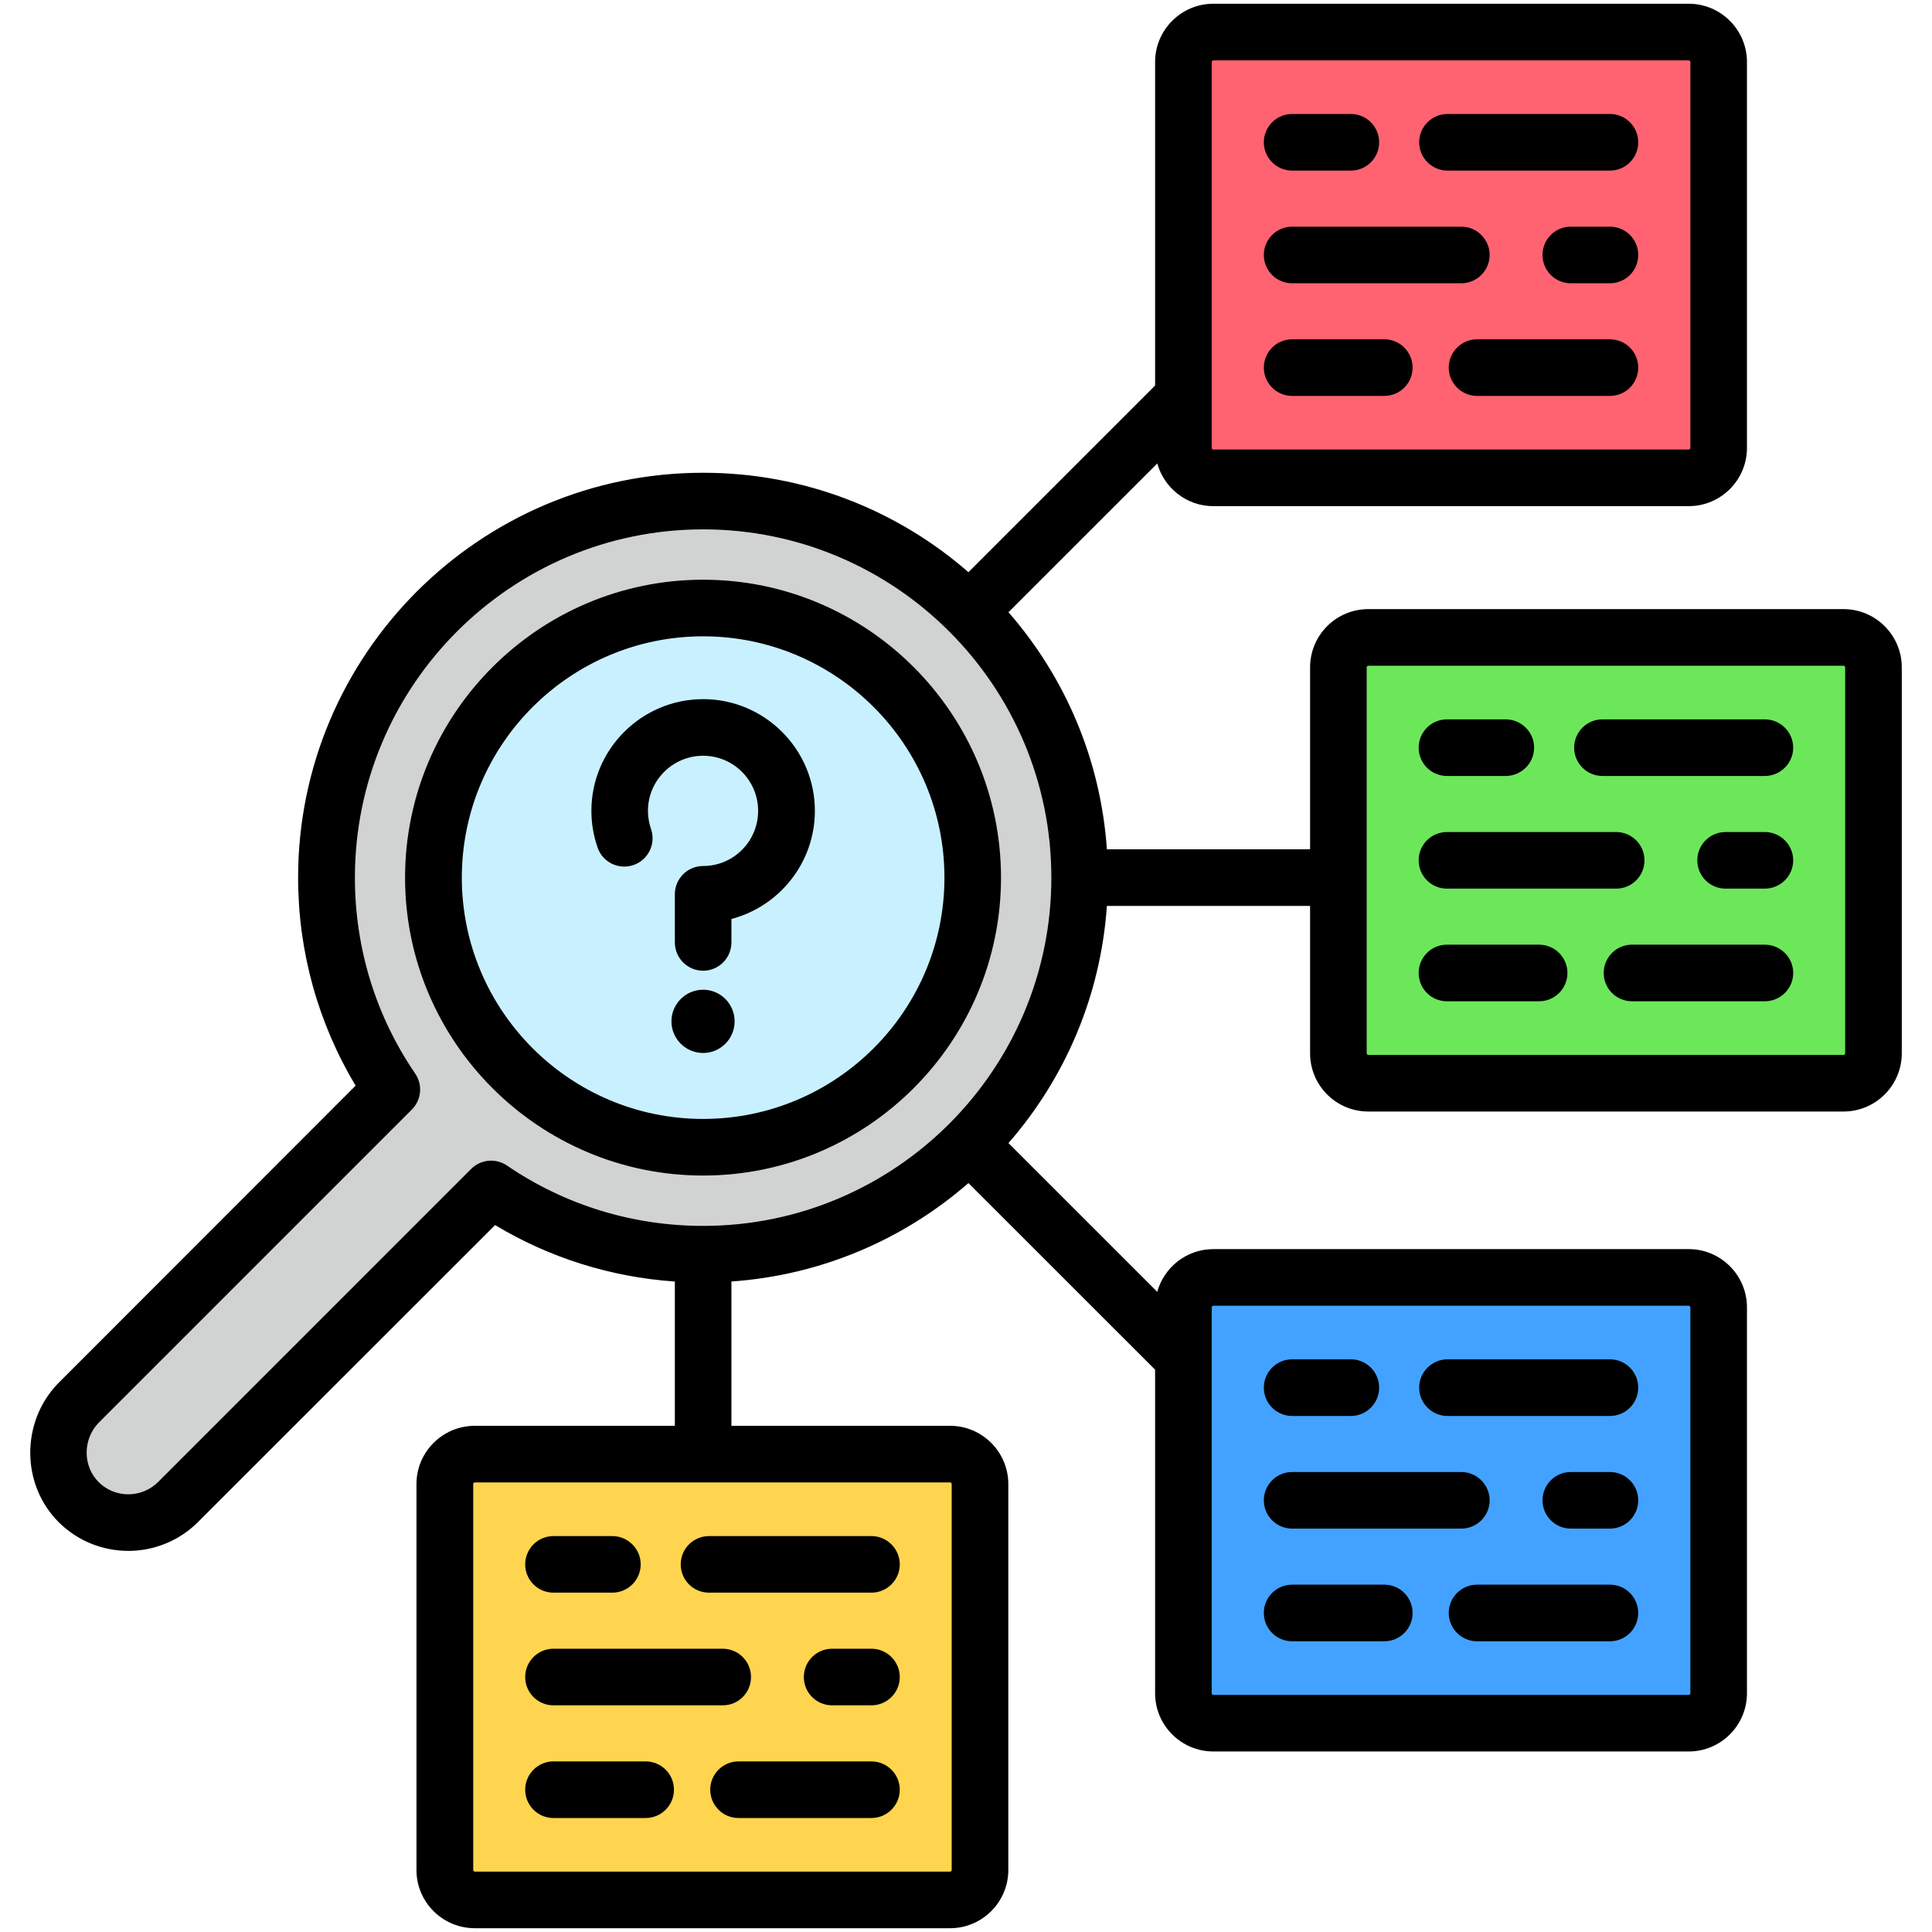
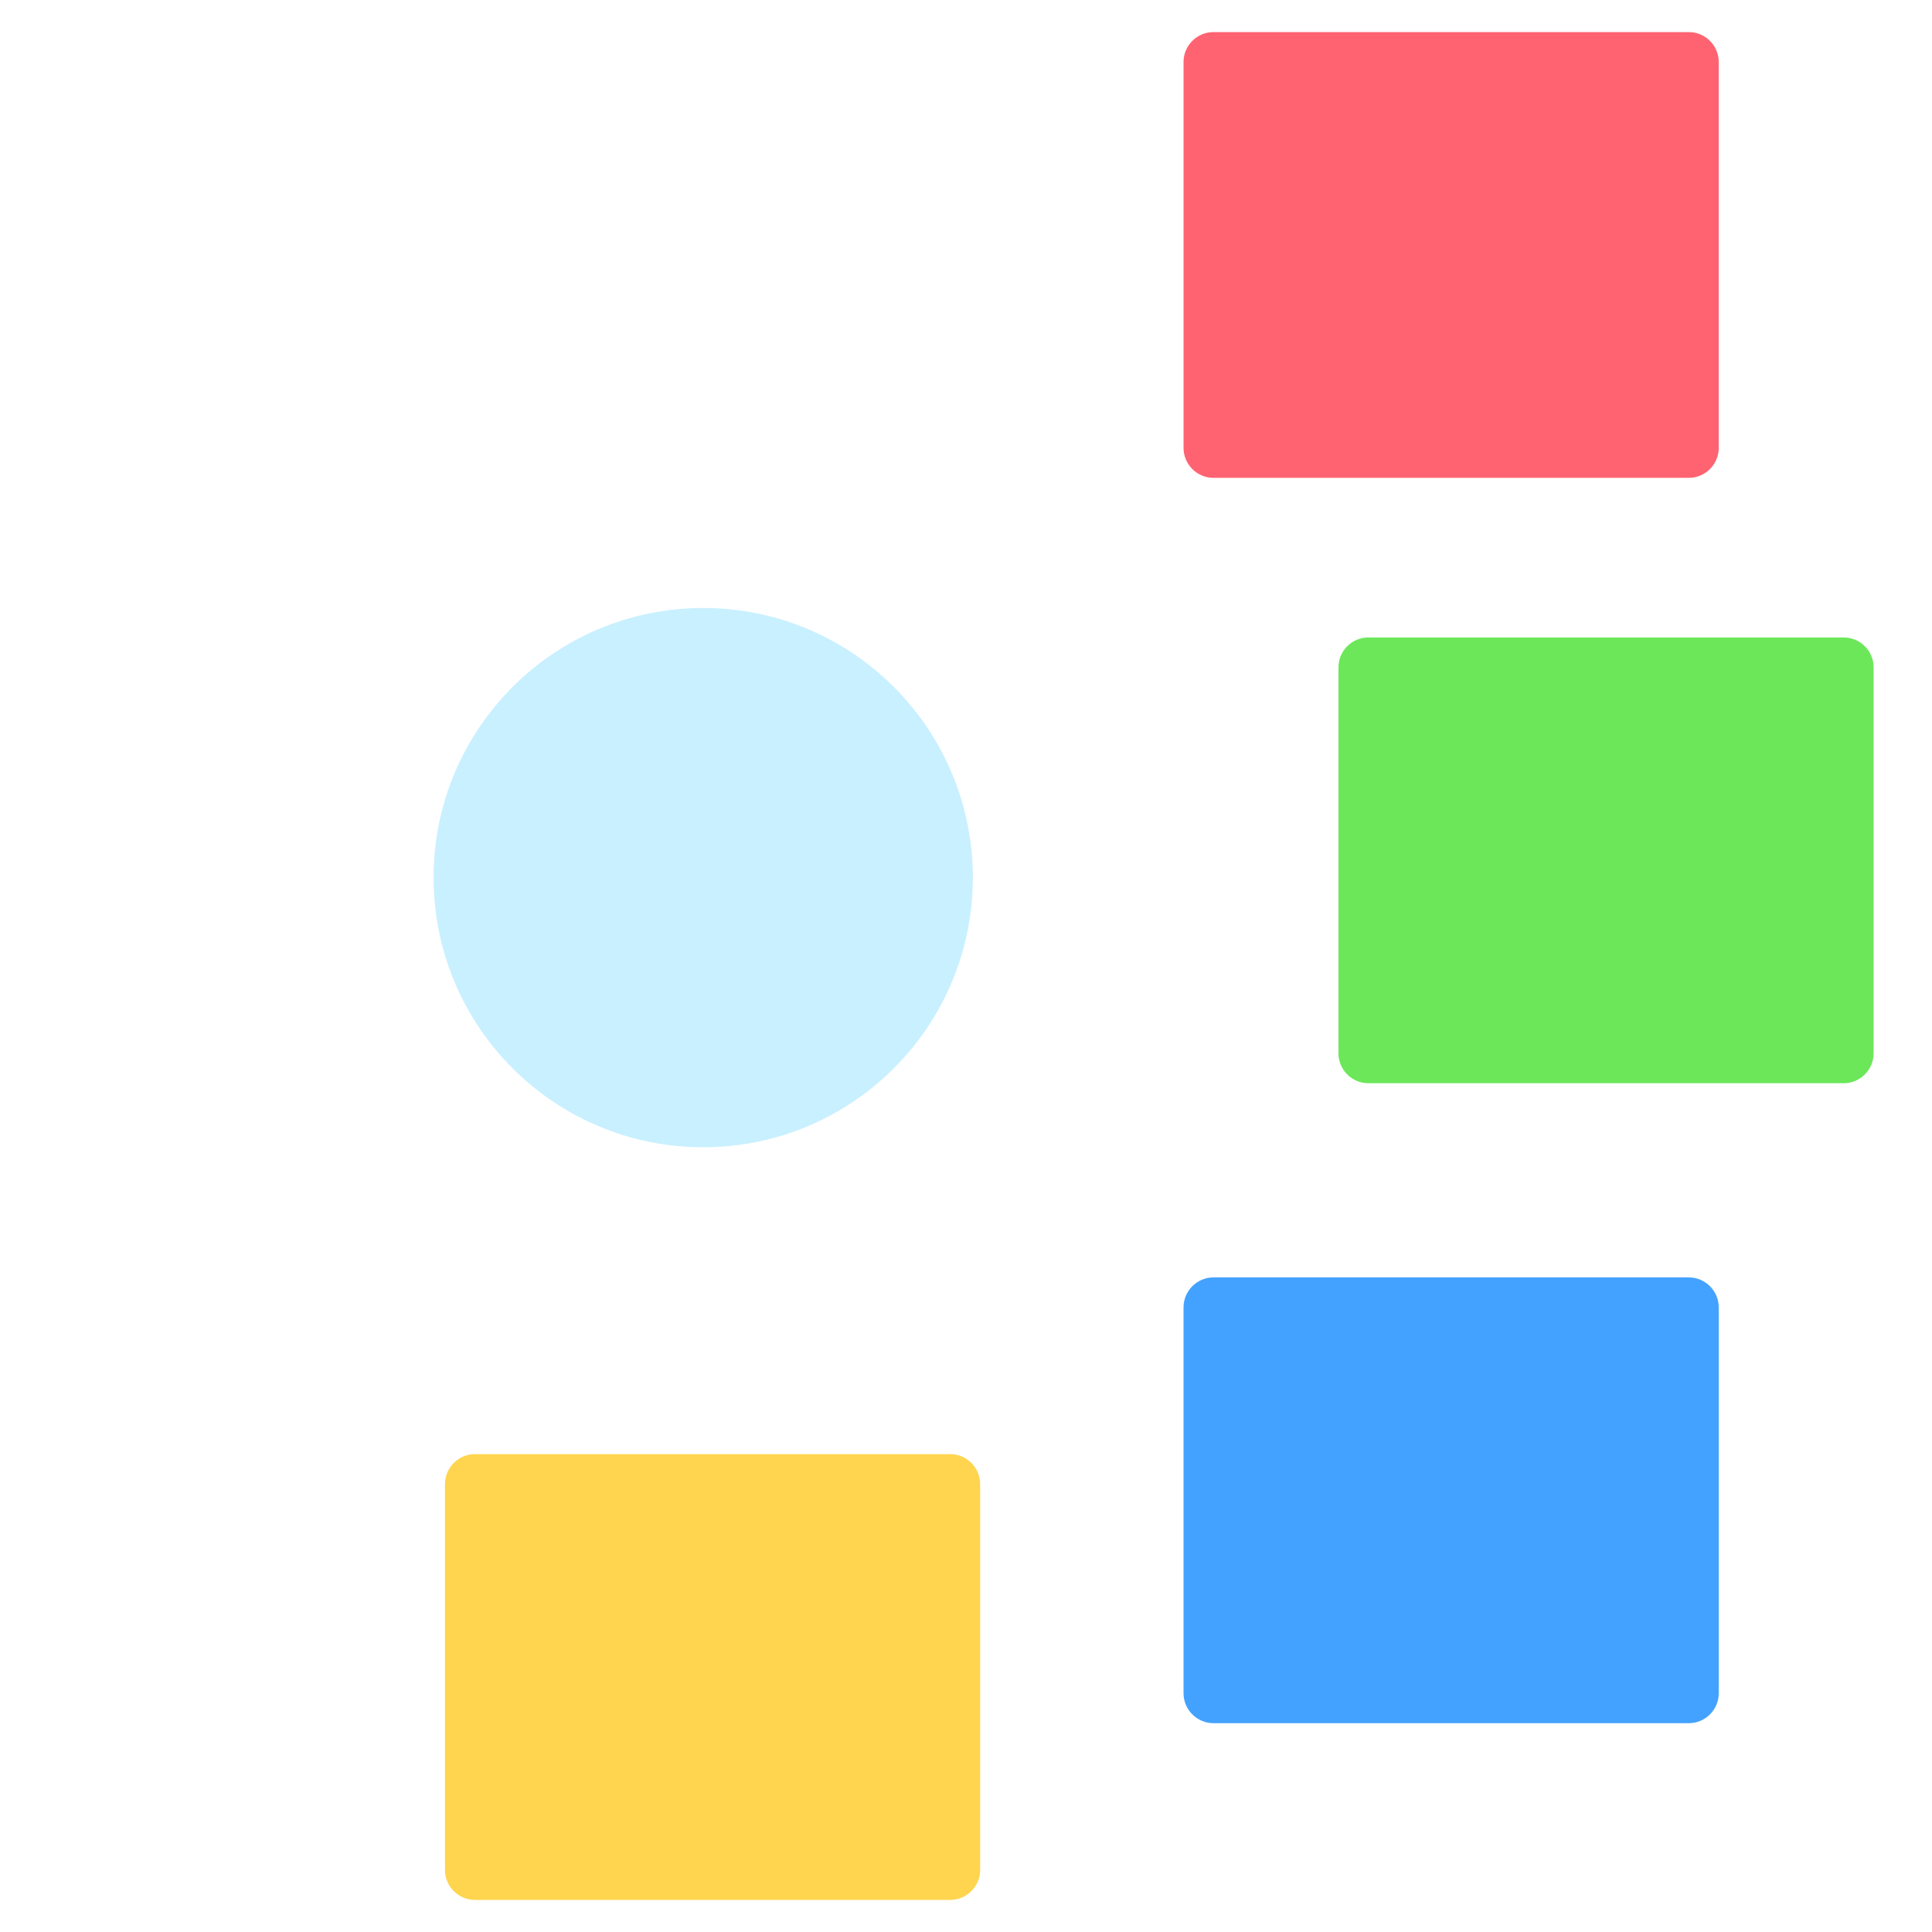
<svg xmlns="http://www.w3.org/2000/svg" width="50" height="50" viewBox="0 0 50 50" fill="none">
  <g clip-path="url(#clip0_22_27166)">
    <path fill-rule="evenodd" clip-rule="evenodd" d="M35.413 16.497H47.715C48.141 16.497 48.489 16.845 48.489 17.271V27.259C48.489 27.685 48.141 28.034 47.715 28.034H35.413C34.987 28.034 34.639 27.685 34.639 27.259V17.271C34.639 16.845 34.987 16.497 35.413 16.497Z" fill="#6CE75A" />
    <path fill-rule="evenodd" clip-rule="evenodd" d="M31.404 33.059H43.706C44.132 33.059 44.481 33.408 44.481 33.834V43.822C44.481 44.248 44.132 44.596 43.706 44.596H31.404C30.979 44.596 30.63 44.248 30.63 43.822V33.834C30.63 33.408 30.979 33.059 31.404 33.059Z" fill="#43A2FF" />
    <path fill-rule="evenodd" clip-rule="evenodd" d="M12.29 37.633H24.592C25.018 37.633 25.366 37.981 25.366 38.407V48.396C25.366 48.822 25.018 49.17 24.592 49.17H12.29C11.865 49.17 11.516 48.822 11.516 48.396V38.407C11.516 37.981 11.865 37.633 12.29 37.633Z" fill="#FFD54F" />
    <path fill-rule="evenodd" clip-rule="evenodd" d="M31.404 0.83H43.706C44.132 0.83 44.481 1.178 44.481 1.604V11.593C44.481 12.018 44.132 12.367 43.706 12.367H31.404C30.979 12.367 30.63 12.018 30.63 11.593V1.604C30.63 1.178 30.979 0.83 31.404 0.83Z" fill="#FF6372" />
-     <path fill-rule="evenodd" clip-rule="evenodd" d="M4.61 38.873L12.714 30.77C14.363 31.896 16.281 32.459 18.199 32.459C23.581 32.459 27.945 28.095 27.945 22.713C27.945 17.331 23.582 12.968 18.199 12.968C12.817 12.968 8.454 17.331 8.454 22.713C8.454 24.631 9.017 26.549 10.142 28.198L2.022 36.32C1.332 37.047 1.347 38.182 2.039 38.874C2.745 39.58 3.904 39.578 4.61 38.873Z" fill="#D1D3D3" />
    <path d="M18.199 29.691C22.053 29.691 25.177 26.567 25.177 22.713C25.177 18.859 22.053 15.735 18.199 15.735C14.345 15.735 11.221 18.859 11.221 22.713C11.221 26.567 14.345 29.691 18.199 29.691Z" fill="#C9F0FF" />
-     <path fill-rule="evenodd" clip-rule="evenodd" d="M42.397 6.599C42.397 7.003 42.07 7.331 41.665 7.331H40.652C40.247 7.331 39.92 7.003 39.92 6.599C39.92 6.194 40.247 5.866 40.652 5.866H41.665C42.07 5.866 42.397 6.194 42.397 6.599ZM32.708 3.683C32.708 3.278 33.035 2.95 33.44 2.95H34.96C35.365 2.95 35.692 3.278 35.692 3.683C35.692 4.087 35.365 4.415 34.96 4.415H33.44C33.035 4.415 32.708 4.087 32.708 3.683ZM32.708 9.514C32.708 9.11 33.035 8.781 33.44 8.781H35.826C36.231 8.781 36.558 9.11 36.558 9.514C36.558 9.919 36.231 10.246 35.826 10.246H33.44C33.035 10.246 32.708 9.919 32.708 9.514ZM32.708 6.599C32.708 6.194 33.035 5.866 33.44 5.866H37.82C38.22 5.866 38.552 6.194 38.552 6.599C38.552 7.003 38.22 7.331 37.82 7.331H33.44C33.035 7.331 32.708 7.003 32.708 6.599ZM42.397 9.514C42.397 9.919 42.07 10.246 41.665 10.246H38.225C37.824 10.246 37.493 9.919 37.493 9.514C37.493 9.11 37.824 8.781 38.225 8.781H41.665C42.07 8.781 42.397 9.11 42.397 9.514ZM36.728 3.683C36.728 3.278 37.06 2.95 37.461 2.95H41.665C42.07 2.95 42.397 3.278 42.397 3.683C42.397 4.087 42.07 4.415 41.665 4.415H37.461C37.06 4.415 36.728 4.087 36.728 3.683ZM23.286 43.402C23.286 43.806 22.954 44.134 22.553 44.134H21.536C21.13 44.134 20.803 43.806 20.803 43.402C20.803 42.997 21.13 42.669 21.536 42.669H22.553C22.954 42.669 23.286 42.997 23.286 43.402ZM17.617 40.486C17.617 40.081 17.944 39.754 18.349 39.754H22.553C22.954 39.754 23.286 40.081 23.286 40.486C23.286 40.891 22.954 41.218 22.553 41.218H18.349C17.944 41.218 17.617 40.891 17.617 40.486ZM23.286 46.317C23.286 46.722 22.954 47.05 22.553 47.05H19.113C18.708 47.05 18.381 46.722 18.381 46.317C18.381 45.913 18.708 45.585 19.113 45.585H22.553C22.954 45.585 23.286 45.913 23.286 46.317ZM13.592 46.317C13.592 45.913 13.919 45.585 14.324 45.585H16.709C17.115 45.585 17.442 45.913 17.442 46.317C17.442 46.722 17.115 47.05 16.709 47.05H14.324C13.919 47.05 13.592 46.722 13.592 46.317ZM13.592 43.402C13.592 42.997 13.919 42.669 14.324 42.669H18.704C19.109 42.669 19.436 42.997 19.436 43.402C19.436 43.806 19.109 44.134 18.704 44.134H14.324C13.919 44.134 13.592 43.806 13.592 43.402ZM13.592 40.486C13.592 40.081 13.919 39.754 14.324 39.754H15.848C16.249 39.754 16.581 40.081 16.581 40.486C16.581 40.891 16.249 41.218 15.848 41.218H14.324C13.919 41.218 13.592 40.891 13.592 40.486ZM32.708 35.912C32.708 35.508 33.035 35.179 33.44 35.179H34.96C35.365 35.179 35.692 35.508 35.692 35.912C35.692 36.317 35.365 36.645 34.96 36.645H33.44C33.035 36.645 32.708 36.317 32.708 35.912ZM32.708 38.828C32.708 38.423 33.035 38.096 33.44 38.096H37.82C38.22 38.096 38.552 38.423 38.552 38.828C38.552 39.232 38.22 39.56 37.82 39.56H33.44C33.035 39.56 32.708 39.232 32.708 38.828ZM36.728 35.912C36.728 35.508 37.06 35.179 37.461 35.179H41.665C42.07 35.179 42.397 35.508 42.397 35.912C42.397 36.317 42.07 36.645 41.665 36.645H37.461C37.06 36.645 36.728 36.317 36.728 35.912ZM32.708 41.743C32.708 41.339 33.035 41.011 33.44 41.011H35.826C36.231 41.011 36.558 41.339 36.558 41.743C36.558 42.148 36.231 42.476 35.826 42.476H33.44C33.035 42.476 32.708 42.148 32.708 41.743ZM42.397 38.828C42.397 39.232 42.07 39.56 41.665 39.56H40.652C40.247 39.56 39.92 39.232 39.92 38.828C39.92 38.423 40.247 38.096 40.652 38.096H41.665C42.07 38.096 42.397 38.423 42.397 38.828ZM42.397 41.743C42.397 42.148 42.07 42.476 41.665 42.476H38.225C37.824 42.476 37.493 42.148 37.493 41.743C37.493 41.339 37.824 41.011 38.225 41.011H41.665C42.07 41.011 42.397 41.339 42.397 41.743ZM46.408 22.265C46.408 22.67 46.077 22.998 45.672 22.998H44.658C44.253 22.998 43.926 22.67 43.926 22.265C43.926 21.861 44.253 21.533 44.658 21.533H45.672C46.077 21.533 46.408 21.861 46.408 22.265ZM36.715 22.265C36.715 21.861 37.041 21.533 37.447 21.533H41.826C42.232 21.533 42.559 21.861 42.559 22.265C42.559 22.67 42.232 22.998 41.826 22.998H37.447C37.041 22.998 36.715 22.67 36.715 22.265ZM46.408 19.35C46.408 19.754 46.077 20.082 45.672 20.082H41.472C41.066 20.082 40.739 19.754 40.739 19.35C40.739 18.945 41.066 18.617 41.472 18.617H45.672C46.077 18.617 46.408 18.945 46.408 19.35ZM36.715 19.35C36.715 18.945 37.041 18.617 37.447 18.617H38.966C39.372 18.617 39.703 18.945 39.703 19.35C39.703 19.754 39.372 20.082 38.966 20.082H37.447C37.041 20.082 36.715 19.754 36.715 19.35ZM40.565 25.181C40.565 25.585 40.237 25.913 39.832 25.913H37.447C37.041 25.913 36.715 25.585 36.715 25.181C36.715 24.776 37.041 24.448 37.447 24.448H39.832C40.237 24.448 40.565 24.776 40.565 25.181ZM46.408 25.181C46.408 25.585 46.077 25.913 45.672 25.913H42.236C41.831 25.913 41.504 25.585 41.504 25.181C41.504 24.776 41.831 24.448 42.236 24.448H45.672C46.077 24.448 46.408 24.776 46.408 25.181ZM47.753 27.259V17.271C47.753 17.25 47.73 17.229 47.712 17.229H35.411C35.388 17.229 35.37 17.25 35.37 17.271V27.259C35.37 27.281 35.388 27.301 35.411 27.301H47.712C47.73 27.301 47.753 27.281 47.753 27.259ZM18.197 31.726C16.373 31.726 14.619 31.186 13.122 30.165C12.832 29.967 12.44 30.003 12.192 30.253L4.091 38.355C3.663 38.778 2.977 38.779 2.553 38.356C2.143 37.946 2.138 37.263 2.544 36.83L10.658 28.716C10.907 28.467 10.944 28.076 10.746 27.785C9.723 26.289 9.185 24.535 9.185 22.713C9.185 17.743 13.228 13.7 18.197 13.7C23.166 13.7 27.209 17.743 27.209 22.713C27.209 27.683 23.166 31.726 18.197 31.726ZM31.359 33.833V43.822C31.359 43.843 31.382 43.864 31.4 43.864H43.705C43.724 43.864 43.747 43.843 43.747 43.822V33.833C43.747 33.812 43.724 33.792 43.705 33.792H31.4C31.382 33.792 31.359 33.812 31.359 33.833ZM31.359 1.604V11.592C31.359 11.614 31.382 11.634 31.4 11.634H43.705C43.724 11.634 43.747 11.614 43.747 11.592V1.604C43.747 1.583 43.724 1.562 43.705 1.562H31.4C31.382 1.562 31.359 1.583 31.359 1.604ZM24.63 38.407C24.63 38.386 24.612 38.365 24.589 38.365H12.288C12.265 38.365 12.247 38.386 12.247 38.407V48.396C12.247 48.417 12.265 48.438 12.288 48.438H24.589C24.612 48.438 24.63 48.417 24.63 48.396V38.407ZM47.712 15.764H35.411C34.578 15.764 33.905 16.441 33.905 17.271V21.98H28.646C28.485 19.642 27.555 17.512 26.099 15.844L29.95 11.994C30.129 12.63 30.709 13.099 31.4 13.099H43.705C44.534 13.099 45.211 12.423 45.211 11.592V1.604C45.211 0.773 44.534 0.097 43.705 0.097H31.4C30.571 0.097 29.894 0.773 29.894 1.604V9.978L25.063 14.808C23.226 13.206 20.822 12.235 18.197 12.235C12.417 12.235 7.715 16.936 7.715 22.713C7.715 24.626 8.231 26.474 9.203 28.097L1.503 35.802C1.494 35.806 1.494 35.811 1.489 35.816C0.536 36.819 0.55 38.423 1.517 39.392C2.014 39.888 2.668 40.137 3.322 40.137C3.971 40.137 4.625 39.888 5.123 39.392C5.123 39.392 5.123 39.392 5.123 39.392L12.813 31.705C14.227 32.554 15.811 33.052 17.465 33.166V36.9H12.288C11.455 36.9 10.778 37.576 10.778 38.407V48.396C10.778 49.226 11.455 49.902 12.288 49.902H24.589C25.418 49.902 26.095 49.226 26.095 48.396V38.407C26.095 37.577 25.418 36.9 24.589 36.9H18.929V33.165C21.268 33.002 23.396 32.07 25.063 30.618L29.894 35.447V43.822C29.894 44.653 30.571 45.328 31.4 45.328H43.705C44.534 45.328 45.211 44.653 45.211 43.822V33.833C45.211 33.003 44.534 32.327 43.705 32.327H31.4C30.709 32.327 30.129 32.796 29.949 33.432L26.099 29.583C27.555 27.915 28.485 25.784 28.646 23.445H33.905V27.259C33.905 28.09 34.578 28.766 35.411 28.766H47.712C48.541 28.766 49.218 28.09 49.218 27.259V17.271C49.218 16.441 48.541 15.764 47.712 15.764ZM19.012 26.433C19.012 25.982 18.648 25.614 18.197 25.614C17.745 25.614 17.377 25.982 17.377 26.433C17.377 26.883 17.745 27.251 18.197 27.251C18.648 27.251 19.012 26.883 19.012 26.433ZM21.089 20.985C21.089 19.391 19.79 18.094 18.197 18.094C16.604 18.094 15.305 19.391 15.305 20.985C15.305 21.31 15.36 21.63 15.466 21.935C15.595 22.317 16.014 22.519 16.396 22.387C16.779 22.254 16.981 21.836 16.848 21.454C16.797 21.304 16.769 21.146 16.769 20.985C16.769 20.199 17.409 19.559 18.197 19.559C18.984 19.559 19.62 20.199 19.62 20.985C19.62 21.772 18.984 22.412 18.197 22.412C17.792 22.412 17.465 22.74 17.465 23.144V24.389C17.465 24.794 17.792 25.122 18.197 25.122C18.602 25.122 18.929 24.794 18.929 24.389V23.783C20.168 23.458 21.089 22.327 21.089 20.985ZM18.197 28.958C21.642 28.958 24.442 26.157 24.442 22.713C24.442 19.27 21.642 16.468 18.197 16.468C14.752 16.468 11.952 19.27 11.952 22.713C11.952 26.157 14.752 28.958 18.197 28.958ZM18.197 15.003C13.946 15.003 10.483 18.462 10.483 22.713C10.483 26.965 13.946 30.423 18.197 30.423C22.448 30.423 25.906 26.965 25.906 22.713C25.906 18.462 22.448 15.003 18.197 15.003Z" fill="black" />
  </g>
  <defs>
    <clipPath id="clip0_22_27166">
      <rect width="50" height="50" fill="white" />
    </clipPath>
  </defs>
</svg>